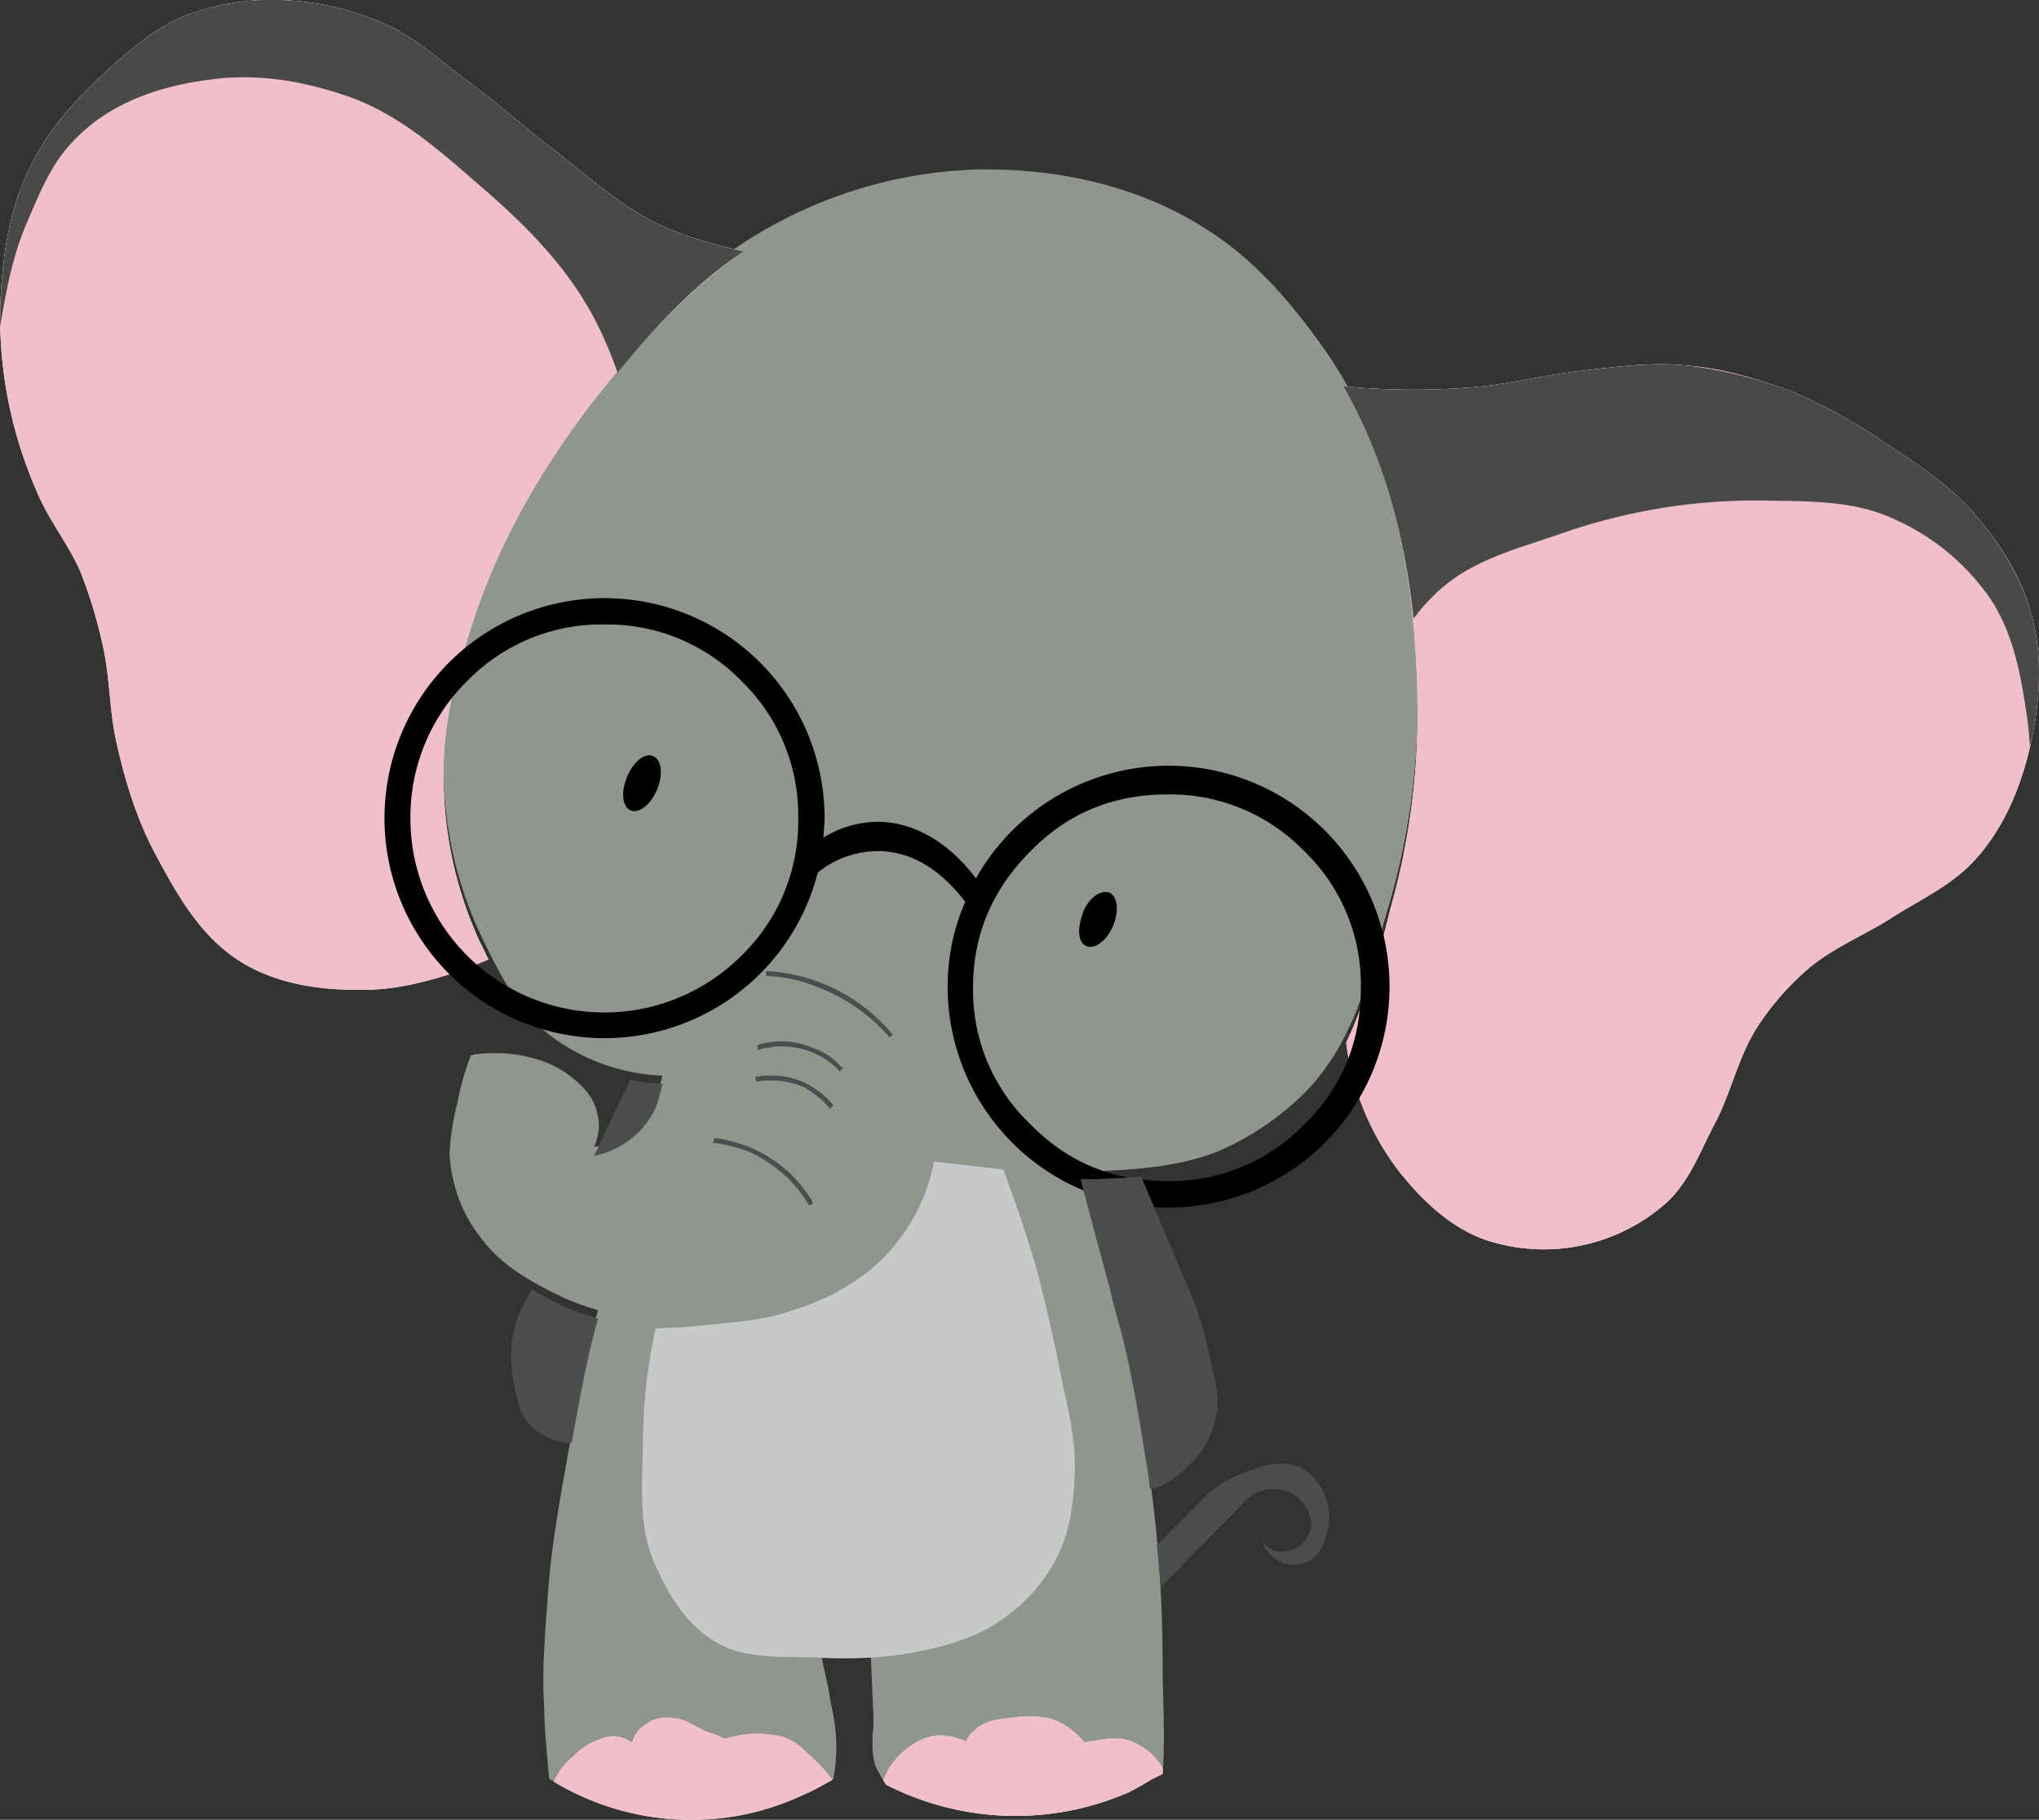
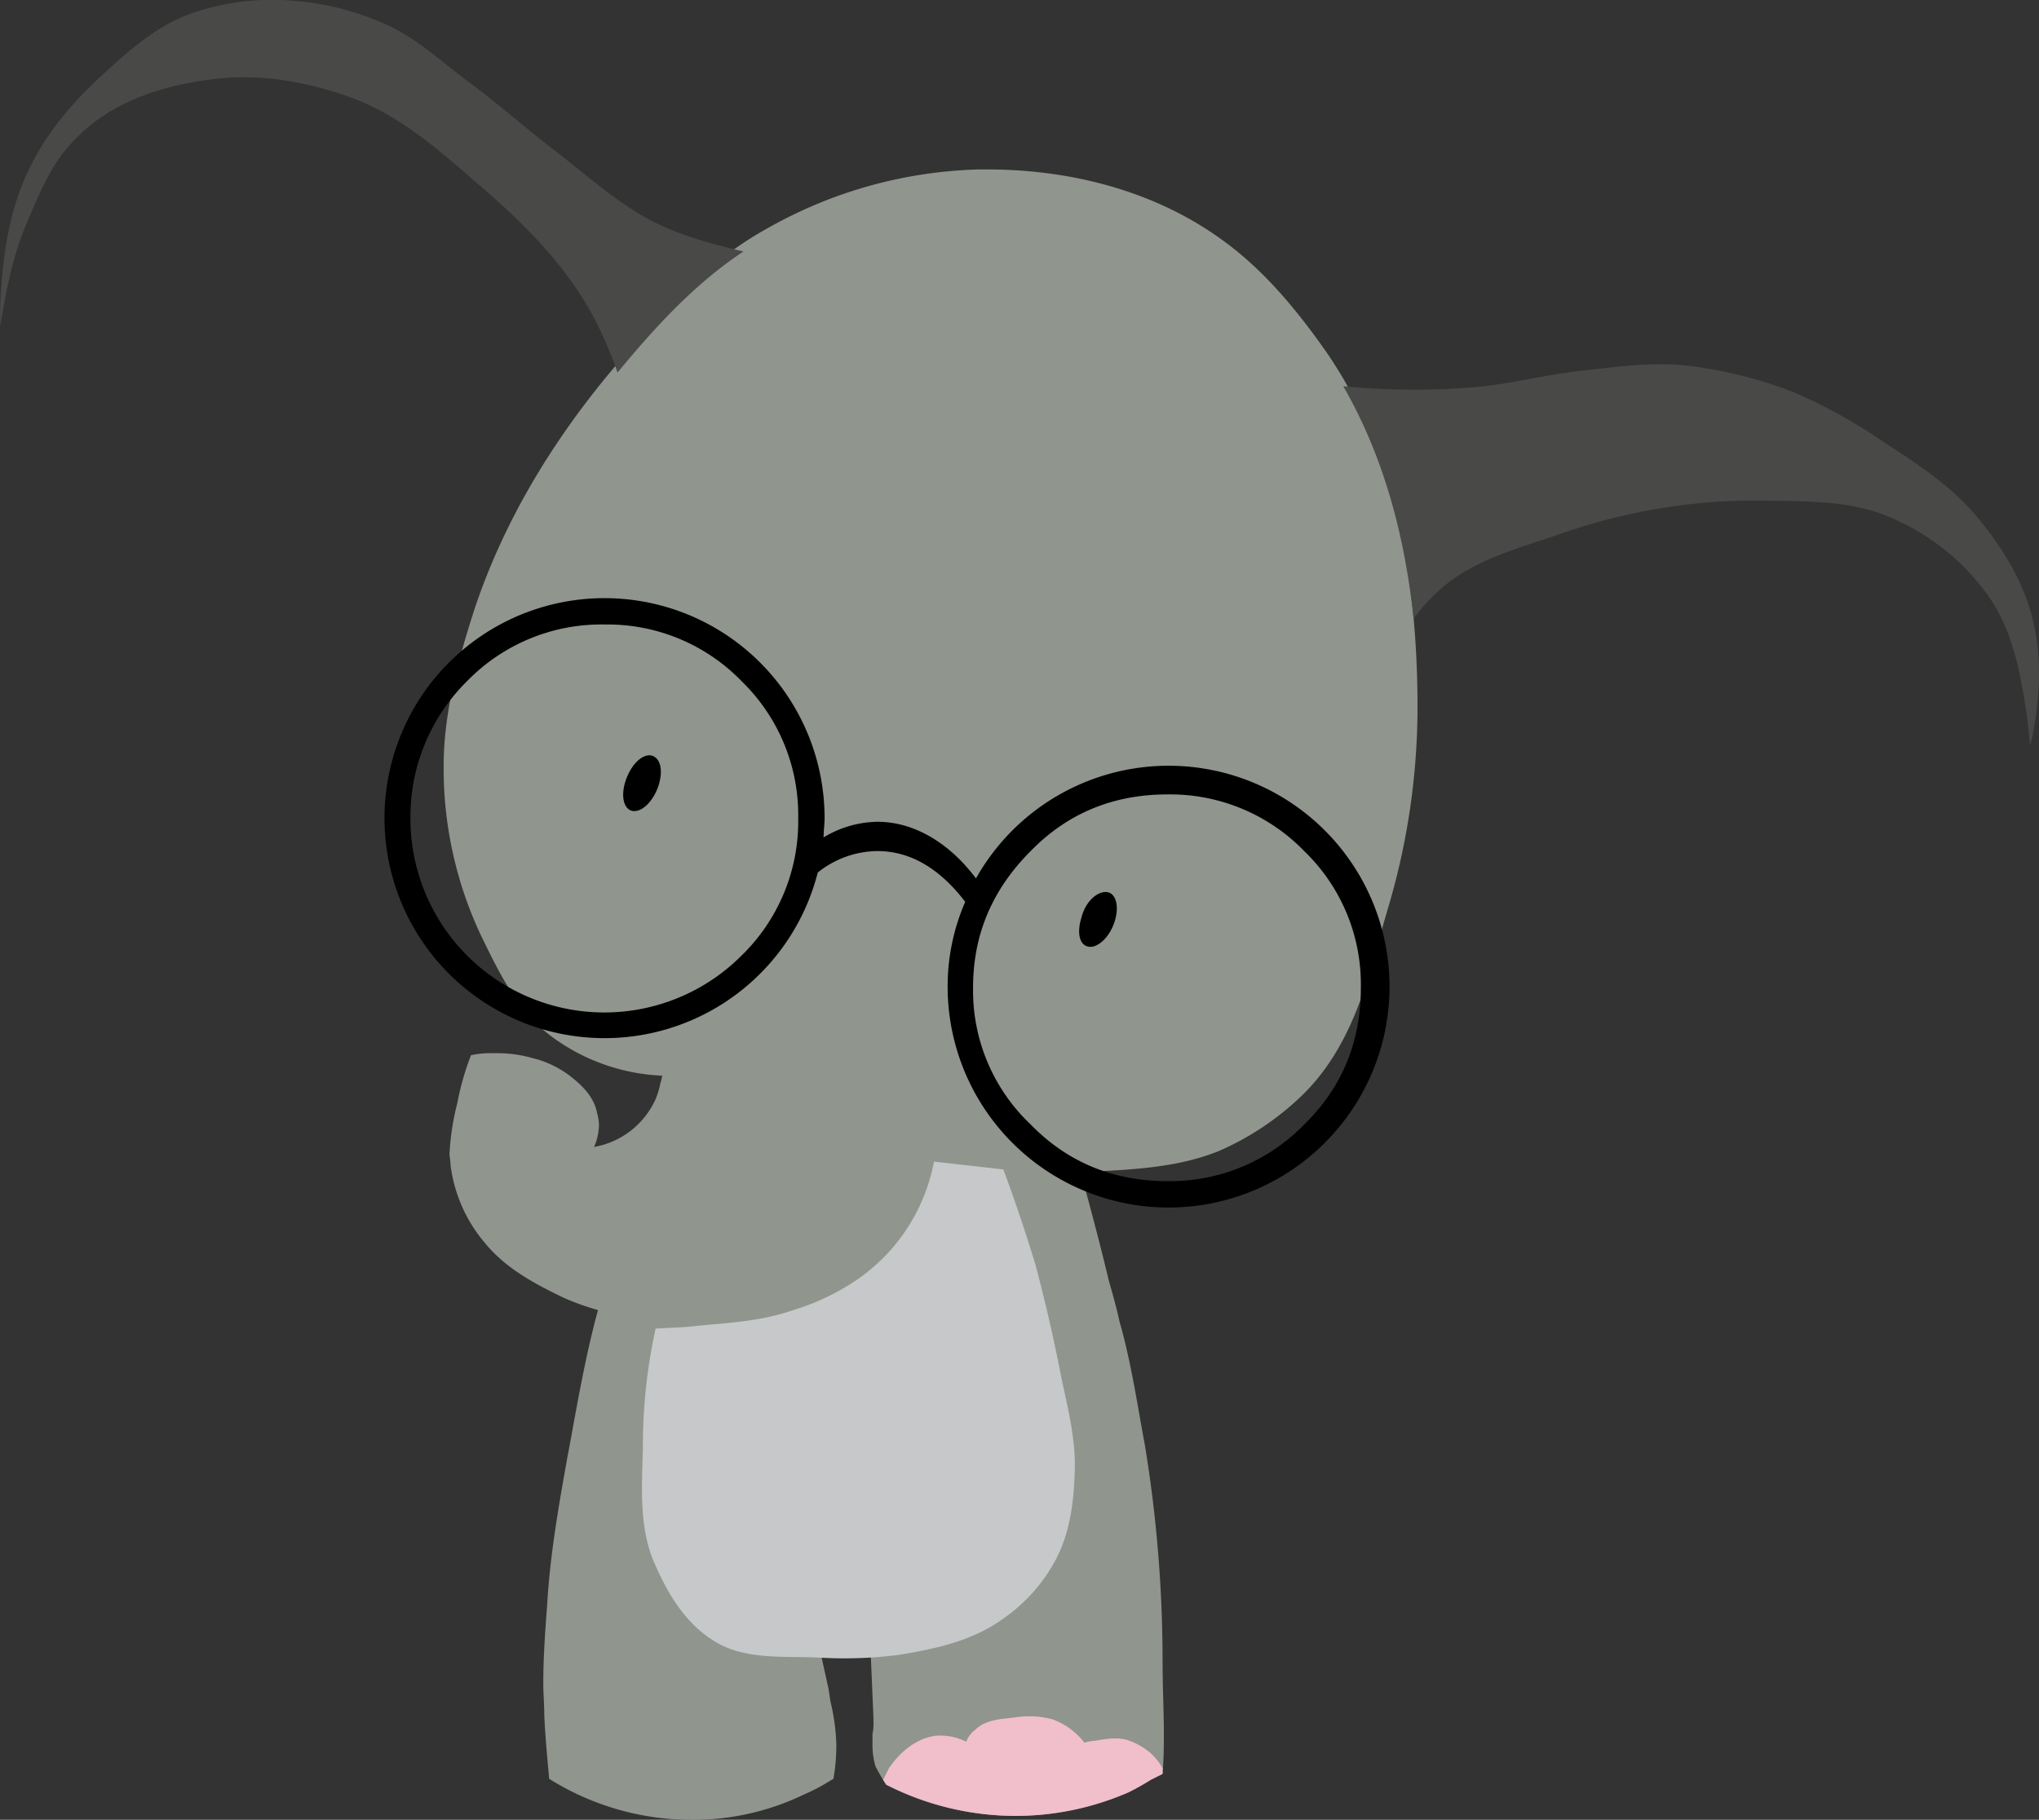
<svg xmlns="http://www.w3.org/2000/svg" width="409.258" height="365.347" viewBox="0 0 409.258 365.347">
  <rect x="0" y="0" width="409.258" height="365.347" fill="#333333" stroke="none" />
  <defs>
    <style>.a{fill:#90958e;}.a,.b,.c,.d,.e,.f,.g{fill-rule:evenodd;}.b{fill:#eeeedf;}.c{fill:#f1becc;}.e{fill:#c6c8c9;}.f{fill:#4b4d4f;}.g{fill:#494a48;}</style>
  </defs>
  <g transform="translate(-672.726 -587.771)">
    <g transform="translate(672.725 587.771)">
      <g transform="translate(409.258 0) rotate(90)">
        <g transform="translate(0 0)">
          <g transform="translate(0 0)">
            <path class="a" d="M201.153,67.639c7.254-1.961,14.508-3.921,21.958-5.686,2.745-.784,5.49-1.568,8.234-2.157,8.234-2.353,16.469-3.529,24.9-5.1a267.273,267.273,0,0,1,43.328-3.529c7.45,0,15.1-.588,22.546,0l1.176,2.353a35.965,35.965,0,0,1,2.549,4.705,56.014,56.014,0,0,1,4.705,22.546,57.249,57.249,0,0,1-6.274,25.879,36.408,36.408,0,0,1-3.725,2.157,15.289,15.289,0,0,1-4.313.588h-2.157a9.546,9.546,0,0,0-2.353-.2h-.784c-4.705.2-9.215.392-13.92.588v10.195c2.745-.588,5.294-1.176,8.038-1.764l2.549-.392a41.578,41.578,0,0,1,8.626-1.176h.2a38.289,38.289,0,0,1,6.666.588l1.176,1.961a36.581,36.581,0,0,1,1.96,3.921,51.129,51.129,0,0,1,5.1,22.546,53.844,53.844,0,0,1-8.234,28.624c-4.313.392-8.43.784-12.744.98-2.157,0-4.313.2-6.47.2-5.293,0-10.587-.392-15.88-.784-10-.588-20-2.353-29.8-4.117l-3.137-.588c-8.626-1.568-17.449-3.137-26.075-5.49a50.954,50.954,0,0,1-2.549,7.058c-2.745,5.686-5.882,11.567-10.979,15.684a29.829,29.829,0,0,1-15.684,6.862c-.784,0-1.568.2-2.157.2a51.906,51.906,0,0,1-9.411-1.372l-.784-.2a53.835,53.835,0,0,1-9.607-2.745,19.093,19.093,0,0,1-.392-4.705,25.607,25.607,0,0,1,.98-7.646,20.121,20.121,0,0,1,3.529-7.45c1.961-2.549,4.313-4.9,7.45-5.49a9.841,9.841,0,0,1,2.353-.392,11.63,11.63,0,0,1,4.509.98,16.739,16.739,0,0,0-9.607-12.351,16.56,16.56,0,0,0-3.333-.98c-.392-.2-.98-.2-1.372-.392a40.128,40.128,0,0,1-7.646,21.958c-5.1,7.058-12.94,10.783-20.586,14.508a78.674,78.674,0,0,1-34.114,7.45h-.784c-10.391-.2-20.39-2.941-30.193-6.078-17.841-5.882-33.918-15.684-48.034-27.448-10.979-9.215-21.958-19.017-28.82-31.565A90.661,90.661,0,0,1,0,87.833V86.46C0,69.992,4.117,53.327,13.724,39.8,19.8,31.173,27.84,24.507,36.466,18.429,56.856,4.313,81.951.2,106.458,0h.784a141.027,141.027,0,0,1,39.6,5.49l4.705,1.372c12.548,3.333,25.291,6.862,34.506,16.469A56.281,56.281,0,0,1,197.036,39.8c3.137,7.646,3.725,16.273,4.117,24.7Z" transform="translate(34.013 124.744)" />
-             <path class="b" d="M357.309,242.182l.98,1.764a36.585,36.585,0,0,1,1.961,3.921,53.173,53.173,0,0,1-2.549,50.19,13.419,13.419,0,0,1-5.294-4.117,11.73,11.73,0,0,1-3.137-4.9,6.474,6.474,0,0,1-.392-4.705,9.152,9.152,0,0,1,.98-1.961,6.23,6.23,0,0,1-3.921-3.137c-1.176-1.569-1.176-3.529-.98-5.49.2-2.353,1.961-4.313,2.745-6.47a26.2,26.2,0,0,1,1.372-3.529,22.379,22.379,0,0,1-.98-7.254c.2-1.961.2-3.921,1.176-5.686.784-1.764,2.157-2.941,3.333-4.313a33.242,33.242,0,0,1,4.705-4.313m-2.353-66.267h1.176l1.176,2.353c.98,1.568,1.764,2.941,2.549,4.509a56.882,56.882,0,0,1-1.568,48.622c-.392.2-.588.392-.98.588l-2.353-1.176c-3.137-2.157-5.882-5.294-6.47-9.215a11.613,11.613,0,0,1,1.176-6.274,5.352,5.352,0,0,1-2.353-1.764c-2.157-2.157-2.157-5.294-2.549-8.234a18.152,18.152,0,0,1,.392-7.254,14.247,14.247,0,0,1,4.705-6.47,10.113,10.113,0,0,1-.392-2.157c-.392-2.353-.784-4.705,0-6.862a14.106,14.106,0,0,1,2.353-4.117,12.8,12.8,0,0,1,3.137-2.549M50.482,260.023c6.862,10.195,16.273,18.625,25.683,26.664,14.312,11.763,30.389,21.566,48.034,27.448,9.8,3.137,19.8,6.078,30.193,6.078h.98a79.291,79.291,0,0,0,34.114-7.45c.98-.588,2.157-.98,3.137-1.568.98,2.353,1.961,4.705,2.745,7.058,1.765,5.686,3.333,11.567,3.333,17.645.2,8.43-.98,17.253-5.293,24.507-4.9,8.234-13.136,12.94-21.174,17.253-7.45,4.117-15.88,6.666-24.115,8.43-5.882,1.176-11.959,1.176-17.645,2.353a98.31,98.31,0,0,0-15.292,4.509c-5.686,2.353-10.587,6.47-16.273,8.822a87.325,87.325,0,0,1-37.251,7.45c-9.411-.392-18.625-1.568-27.056-5.489-7.646-3.529-14.116-9.019-19.8-15.292-4.509-4.9-9.215-10.195-11.763-16.665A48.7,48.7,0,0,1,.1,351.188,55.516,55.516,0,0,1,5,331.583c2.745-6.078,7.45-10.979,11.371-16.273,4.313-5.882,9.215-11.371,13.724-17.253,4.705-6.078,10-11.959,13.724-18.625,3.333-6.078,5.1-12.744,6.666-19.409m158.8-120.966c-6.862-3.333-14.508-5.49-21.958-7.646l-4.705-1.176a143.037,143.037,0,0,0-39.6-5.49h-.98c-22.35.2-45.093,3.529-64.5,14.9a144.669,144.669,0,0,0,.2-26.075c-.588-7.45-2.549-14.508-3.333-21.958-.784-7.058-1.765-14.116-.98-21.174.588-7.254,2.745-14.312,5.294-21.174A107.844,107.844,0,0,1,89.1,30.638c4.313-6.666,8.626-13.136,14.7-18.233,5.686-4.705,11.959-8.822,19.214-10.783,7.45-2.157,15.488-1.961,23.135-.588,9.8,1.765,19.606,5.293,27.056,12.351,4.9,4.705,7.646,10.979,11.371,16.665,3.529,5.686,6.078,12.155,10.783,17.253a54.979,54.979,0,0,0,10.195,8.822c6.078,4.117,13.332,5.49,19.8,8.822,5.49,2.941,11.763,5.1,16.077,9.8a37.033,37.033,0,0,1,7.45,36.466c-2.549,7.058-7.842,12.548-13.724,17.253a53.655,53.655,0,0,1-21.174,9.8,39.251,39.251,0,0,1-4.705.784" transform="translate(0 0)" />
-             <path class="c" d="M136.155,139.056c-6.862-3.333-14.508-5.49-21.958-7.646l-4.705-1.176a143.037,143.037,0,0,0-39.6-5.49h-.98c-22.35.2-45.093,3.529-64.5,14.9a144.669,144.669,0,0,0,.2-26.075c-.588-7.45-2.549-14.508-3.333-21.958C.484,84.553-.5,77.5.288,70.437c.588-7.254,2.745-14.312,5.294-21.174A107.843,107.843,0,0,1,15.973,30.638C20.286,23.972,24.6,17.5,30.677,12.4,36.363,7.7,42.636,3.582,49.89,1.622c7.45-2.157,15.488-1.961,23.134-.588,9.8,1.765,19.606,5.293,27.056,12.351,4.9,4.705,7.646,10.979,11.371,16.665,3.529,5.686,6.078,12.155,10.783,17.253a54.98,54.98,0,0,0,10.195,8.822c6.078,4.117,13.332,5.49,19.8,8.822,5.49,2.941,11.763,5.1,16.077,9.8a37.033,37.033,0,0,1,7.45,36.466c-2.549,7.058-7.842,12.548-13.724,17.253a53.656,53.656,0,0,1-21.174,9.8,39.255,39.255,0,0,1-4.705.784" transform="translate(73.132 0)" />
-             <path class="c" d="M50.482,0c6.862,10.195,16.273,18.625,25.683,26.664C90.477,38.427,106.554,48.23,124.2,54.111c9.8,3.137,19.8,6.078,30.193,6.078h.98a79.292,79.292,0,0,0,34.114-7.45c.98-.588,2.157-.98,3.137-1.568.98,2.353,1.961,4.705,2.745,7.058,1.765,5.686,3.333,11.567,3.333,17.645.2,8.43-.98,17.253-5.293,24.507-4.9,8.234-13.136,12.94-21.174,17.253-7.45,4.117-15.88,6.666-24.115,8.43-5.882,1.176-11.959,1.176-17.645,2.353a98.315,98.315,0,0,0-15.292,4.509c-5.686,2.353-10.587,6.47-16.273,8.822a87.325,87.325,0,0,1-37.251,7.45c-9.411-.392-18.625-1.568-27.056-5.49-7.646-3.529-14.116-9.019-19.8-15.292-4.509-4.9-9.215-10.195-11.763-16.665A48.7,48.7,0,0,1,.1,91.166,55.517,55.517,0,0,1,5,71.56c2.745-6.078,7.45-10.979,11.371-16.273,4.313-5.882,9.215-11.371,13.724-17.253,4.705-6.078,10-11.959,13.724-18.625C47.149,13.332,48.913,6.666,50.482,0" transform="translate(0 260.023)" />
            <path class="c" d="M10.37,0h1.176l1.176,2.353c.98,1.568,1.764,2.941,2.549,4.509A56.94,56.94,0,0,1,19.977,29.6,57.25,57.25,0,0,1,13.7,55.484c-.392.2-.588.392-.98.588L10.37,54.9C7.233,52.739,4.489,49.6,3.9,45.681a11.614,11.614,0,0,1,1.176-6.274,5.352,5.352,0,0,1-2.353-1.764C.567,35.486.567,32.349.175,29.408a18.155,18.155,0,0,1,.392-7.254,14.247,14.247,0,0,1,4.705-6.47,10.115,10.115,0,0,1-.392-2.157c-.392-2.353-.784-4.705,0-6.862A14.1,14.1,0,0,1,7.233,2.549,12.8,12.8,0,0,1,10.37,0" transform="translate(344.586 175.915)" />
-             <path class="c" d="M12.449,0l.98,1.765a36.568,36.568,0,0,1,1.96,3.921,53.317,53.317,0,0,1,5.1,22.546,53.443,53.443,0,0,1-7.646,27.644,13.419,13.419,0,0,1-5.293-4.117,11.73,11.73,0,0,1-3.137-4.9,6.474,6.474,0,0,1-.392-4.705A9.156,9.156,0,0,1,5,40.191a6.23,6.23,0,0,1-3.921-3.137C-.1,35.486-.1,33.526.1,31.565c.2-2.353,1.96-4.313,2.745-6.47a26.2,26.2,0,0,1,1.372-3.529,22.381,22.381,0,0,1-.98-7.254c.2-1.961.2-3.921,1.176-5.686.784-1.764,2.157-2.941,3.333-4.313A33.233,33.233,0,0,1,12.449,0" transform="translate(344.86 242.182)" />
            <path class="d" d="M5.294,157.04a37.462,37.462,0,0,1,11.371-27.448,37.462,37.462,0,0,1,27.448-11.371,37.586,37.586,0,0,1,27.644,11.371,38.917,38.917,0,0,1-27.644,66.463,38.241,38.241,0,0,1-27.448-11.371A37.586,37.586,0,0,1,5.294,157.04m49.8-42.74a44.167,44.167,0,1,1-10.979-1.372c1.372,0,2.549.2,3.921.2A21.474,21.474,0,0,1,44.9,102.341c0-7.45,4.313-14.508,11.371-19.8a44.346,44.346,0,1,1,21.958,5.686A42.44,42.44,0,0,1,60.973,84.7c-6.666,5.1-10.195,10.979-10.195,17.645A19.449,19.449,0,0,0,55.092,114.3M39.407,44.112A37.462,37.462,0,0,1,50.778,16.665,37.151,37.151,0,0,1,78.226,5.293c10.783,0,20,3.725,27.448,11.371a37.462,37.462,0,0,1,11.371,27.448c0,10.783-3.725,20-11.371,27.448A37.021,37.021,0,0,1,78.226,83.128c-10.783,0-19.8-3.921-27.448-11.567C43.132,64.11,39.407,54.9,39.407,44.112M31.565,147.826c-.2,1.961,2.157,4.117,5.294,5.1s5.686.2,5.882-1.568c.2-1.961-2.157-4.117-5.1-5.1-3.137-.98-5.686-.392-6.078,1.568M59.013,56.268c-.2,1.961,1.961,4.313,5.1,5.1,3.137.98,5.686.392,5.882-1.568.2-1.765-1.961-4.117-5.1-5.1s-5.686-.2-5.882,1.568" transform="translate(120.081 130.822)" />
            <path class="e" d="M1.568,14.359c6.274-2.353,12.744-4.509,19.213-6.47,6.666-1.765,13.332-3.333,20.194-4.705C48.23,1.811,55.288-.345,62.738.047c5.882.2,11.763.98,17.057,3.725A33.751,33.751,0,0,1,92.146,14.947c4.117,5.882,5.686,13.136,6.862,20.194a86.107,86.107,0,0,1,.588,15.88c-.392,7.254.588,15.1-3.333,21.37-3.725,6.078-10,9.607-16.469,12.352-7.058,2.745-14.9,2.157-22.35,1.961a108.968,108.968,0,0,1-23.919-2.549c-.2-2.941-.2-5.686-.588-8.626-.588-6.47-.98-12.94-3.137-19.017a46.713,46.713,0,0,0-6.47-13.332A37.177,37.177,0,0,0,0,28.279Z" transform="translate(233.205 193.513)" />
-             <path class="f" d="M.98,112.661a29.9,29.9,0,0,1,2.549-10.783A35.243,35.243,0,0,1,12.94,88.546l.392-.2-.588-.784-.392.392A35.225,35.225,0,0,0,0,112.661v.392H.98Zm14.7,1.568a10.116,10.116,0,0,1-.392-2.157,7.352,7.352,0,0,1-.2-2.157,16.73,16.73,0,0,1,1.176-6.078A15.669,15.669,0,0,1,19.8,98.545l.392-.2-.784-.784-.2.392a13.067,13.067,0,0,0-3.725,5.49,15.377,15.377,0,0,0-1.372,6.47,9.547,9.547,0,0,0,.2,2.353,10.116,10.116,0,0,0,.392,2.157l.2.392.98-.2Zm6.47.392a10.358,10.358,0,0,1-.2-2.549v-.588a16.165,16.165,0,0,1,1.372-6.078,18.781,18.781,0,0,1,3.921-4.9l.392-.2-.588-.784-.392.2a17.59,17.59,0,0,0-4.117,5.293,14.976,14.976,0,0,0-1.568,6.47v.588a12.942,12.942,0,0,0,.2,2.745v.392l.98-.2Zm12.352,8.43a37,37,0,0,1,1.765-6.666,29.861,29.861,0,0,1,4.313-6.666,25.466,25.466,0,0,1,6.078-5.1l.392-.2-.392-.784-.588.2a26.5,26.5,0,0,0-6.274,5.294,27.144,27.144,0,0,0-4.313,6.862,29,29,0,0,0-1.961,7.058v.392l.98.2ZM21.762,140.3l15.292,7.254a17.2,17.2,0,0,0-9.607-12.351,21.424,21.424,0,0,0-3.333-.98c-.392-.2-.98-.2-1.568-.392a24.354,24.354,0,0,1-.784,6.47m42.152,19.8c1.176-1.961,2.157-4.117,3.333-6.274.98-2.353,1.765-4.705,2.549-7.058,8.234,2.353,16.469,3.725,24.9,5.294a11.61,11.61,0,0,1-4.705,9.215c-1.765,1.372-3.921,1.568-6.078,2.157-3.921.784-8.038,1.176-11.763.2a23.451,23.451,0,0,1-6.47-2.549Zm40-124.1c-.2-3.333-3.137-6.078-5.294-8.43a17.554,17.554,0,0,0-7.842-4.509c-4.9-1.568-9.8.2-14.508,1.176a66.214,66.214,0,0,0-13.724,4.509l-21.37,9.019c.392,2.941.392,5.882.588,9.019v3.137c7.45-1.961,14.7-3.921,21.958-5.882,2.745-.588,5.49-1.372,8.234-2.157,8.43-2.157,16.469-3.529,25.1-4.9,2.353-.392,4.509-.784,6.862-.98m19.8-2.157c-2.745.2-5.686.392-8.43.784l-10-10a19.373,19.373,0,0,1-4.313-6.862c-1.765-4.313-3.529-9.411-.392-13.528A11.159,11.159,0,0,1,106.262.517a10.424,10.424,0,0,1,6.47,0c1.961.392,4.117,1.176,5.293,2.941a7.234,7.234,0,0,1,.98,5.293,7.19,7.19,0,0,1-4.509,4.705l1.176-1.176c1.372-1.961.98-4.313-.2-6.274a8.086,8.086,0,0,0-2.549-1.961c-1.568-.784-3.529-.392-5.293.588a7.627,7.627,0,0,0-2.941,3.137,9,9,0,0,0-.588,5.1A9.952,9.952,0,0,0,105.87,16.4Z" transform="translate(194.975 142.46)" />
            <path class="g" d="M74.793,285.314A79.568,79.568,0,0,0,64.6,289.627c-11.175,5.686-20,14.7-28.036,24.115-6.666,7.646-13.332,15.292-16.861,24.7-3.137,8.626-4.9,17.841-3.921,27.056,1.176,10.783,4.509,21.762,12.94,29.408,4.313,4.117,10.195,6.47,15.684,8.823,6.666,2.941,13.92,4.313,21.174,5.489H61.657c-9.411-.392-18.625-1.568-27.056-5.489-7.646-3.529-14.116-9.019-19.8-15.292-4.509-4.9-9.215-10.195-11.763-16.665A48.7,48.7,0,0,1,.1,351.188,55.516,55.516,0,0,1,5,331.583c2.745-6.078,7.45-10.979,11.371-16.273,4.313-5.882,9.215-11.371,13.724-17.253,4.705-6.078,10-11.959,13.724-18.625,3.333-6.078,5.1-12.744,6.666-19.409,6.47,9.8,15.292,17.841,24.311,25.291m74.893-283.5c-2.353.2-4.705.392-7.058.784-7.842,1.176-15.88,2.745-22.546,7.254A45.864,45.864,0,0,0,104.4,28.677c-4.117,8.43-3.725,18.233-3.921,27.448a118.164,118.164,0,0,0,6.862,40.387c2.941,8.626,5.293,17.841,11.763,24.507a36.529,36.529,0,0,0,5.1,4.509c-16.469,1.764-32.349,5.882-46.661,14.116a144.669,144.669,0,0,0,.2-26.075c-.588-7.45-2.549-14.508-3.333-21.958-.784-7.058-1.765-14.116-.98-21.174a88.216,88.216,0,0,1,5.294-21.174A107.844,107.844,0,0,1,89.1,30.638c4.313-6.666,8.626-13.136,14.7-18.233,5.686-4.705,12.155-8.822,19.214-10.783,7.646-2.157,15.488-1.961,23.135-.588a22.8,22.8,0,0,1,3.529.784" transform="translate(0 0)" />
          </g>
        </g>
      </g>
    </g>
  </g>
</svg>